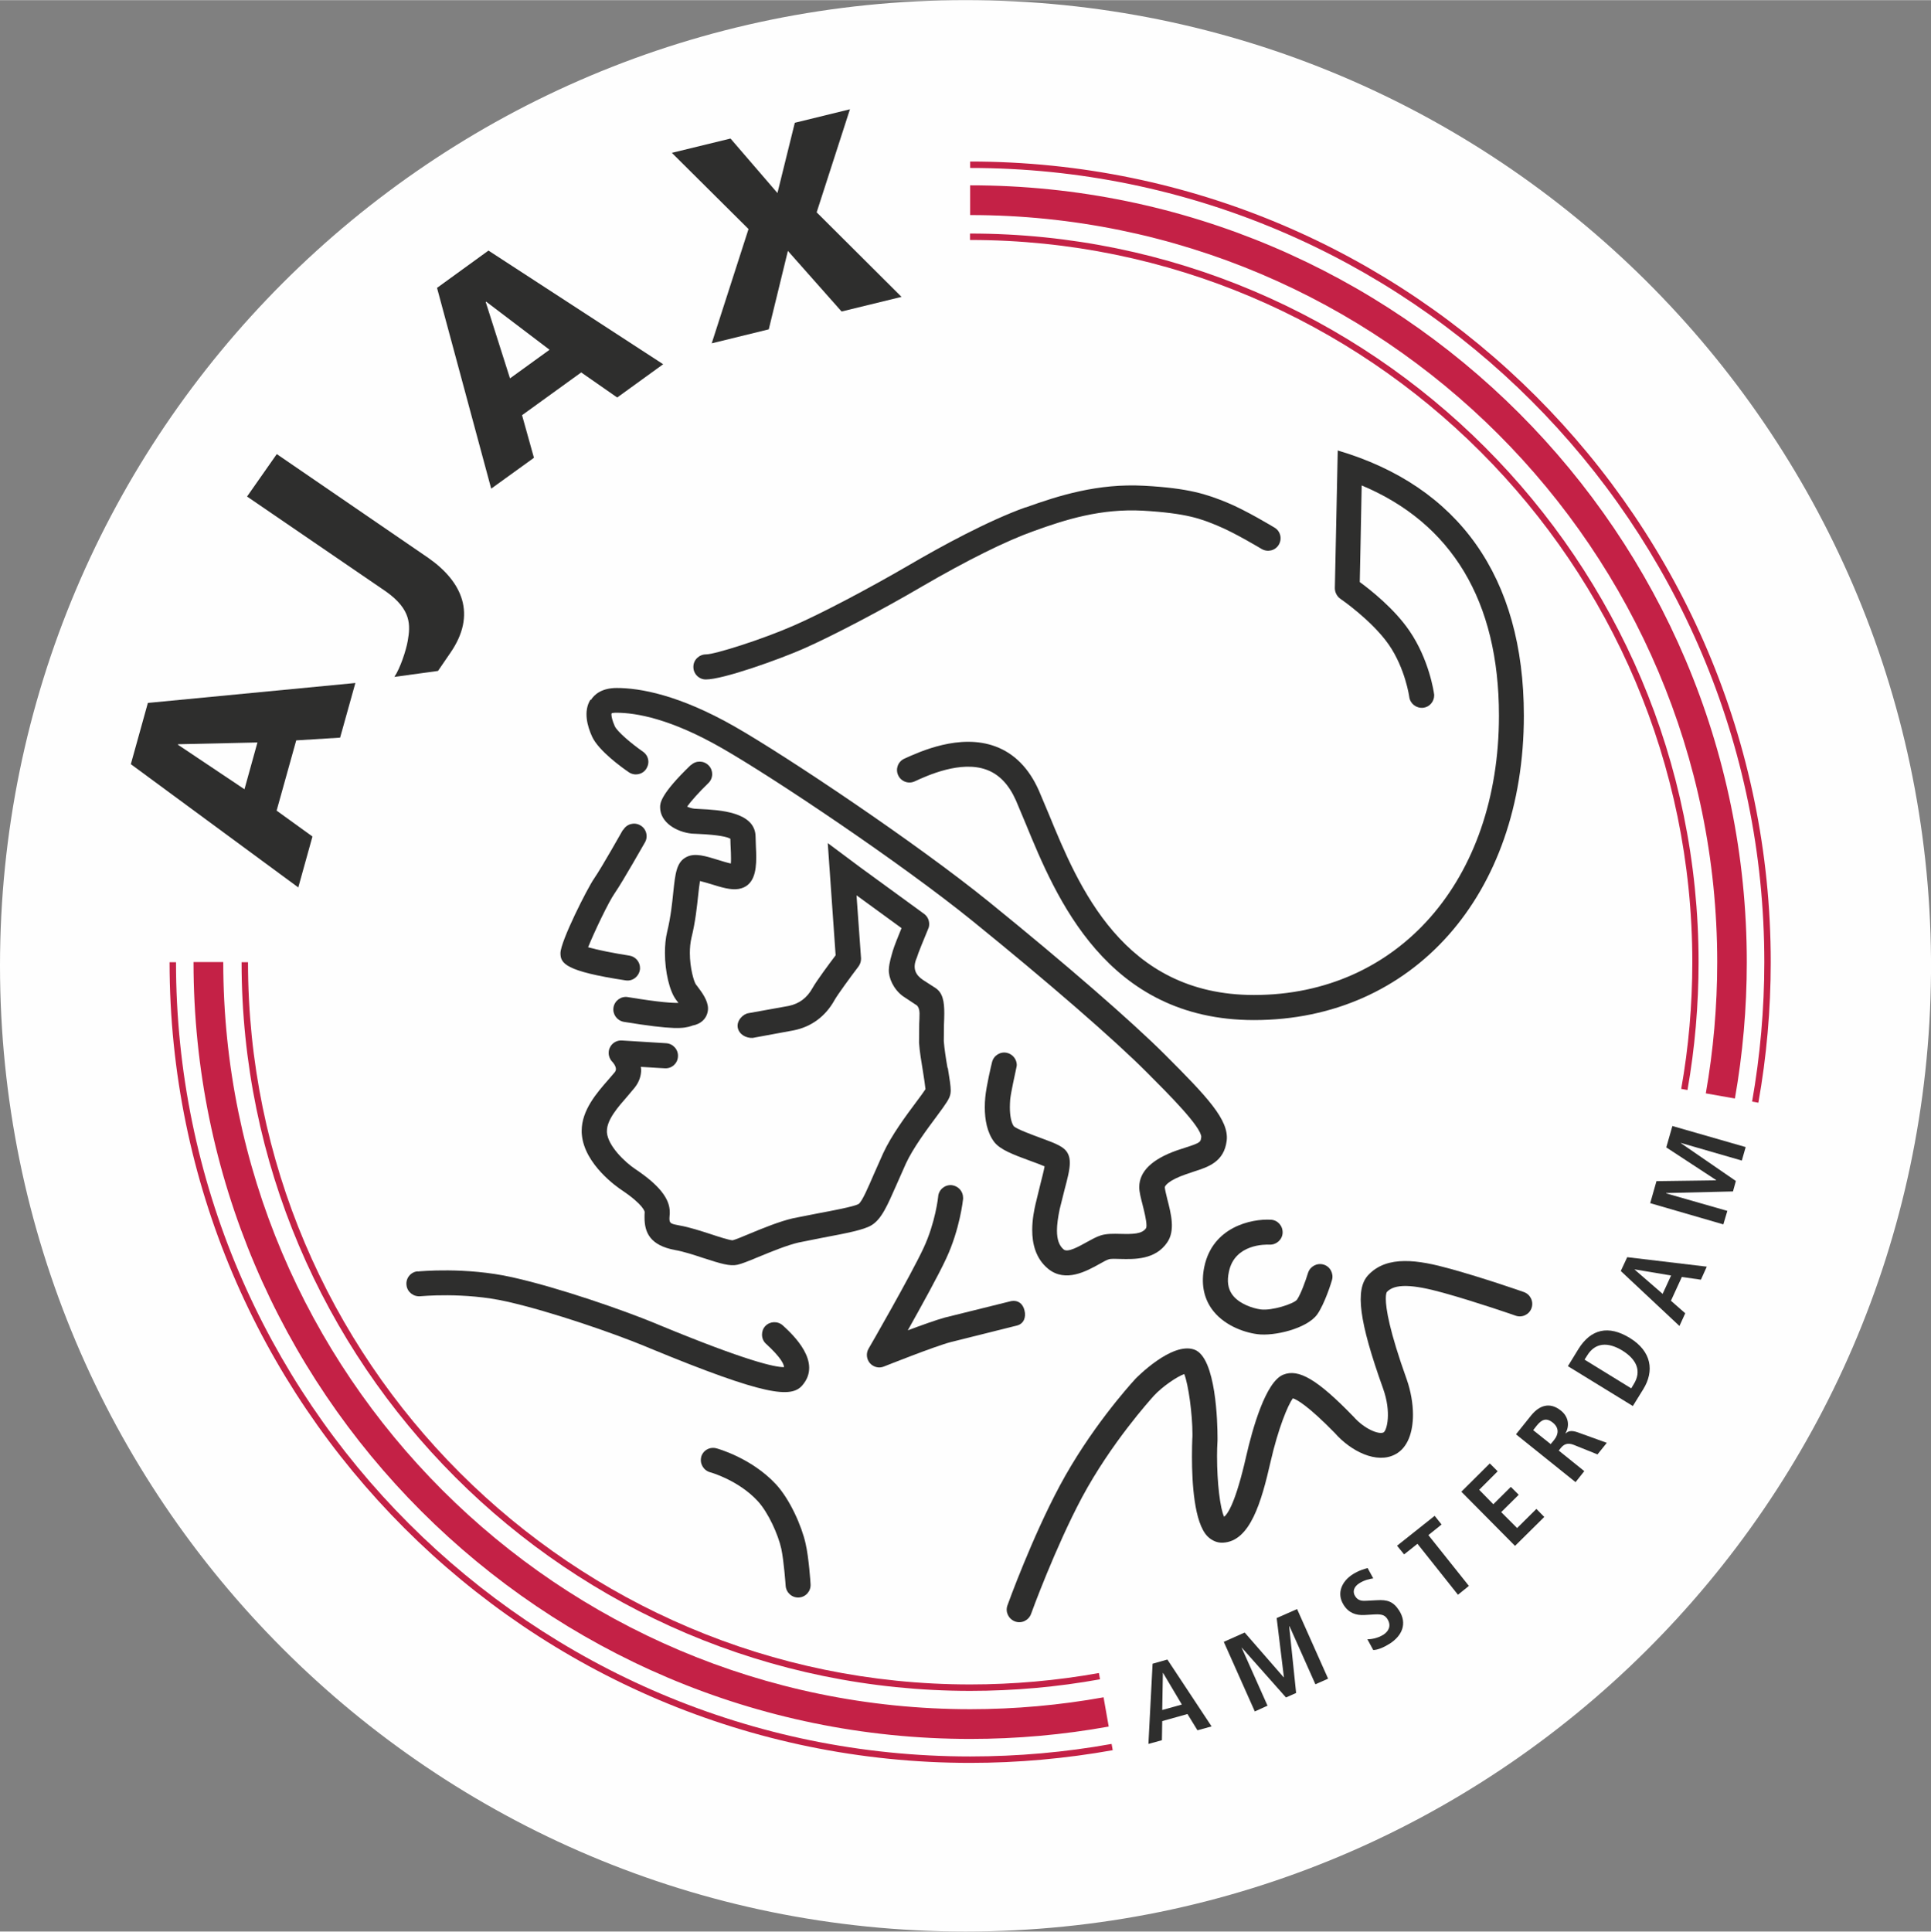
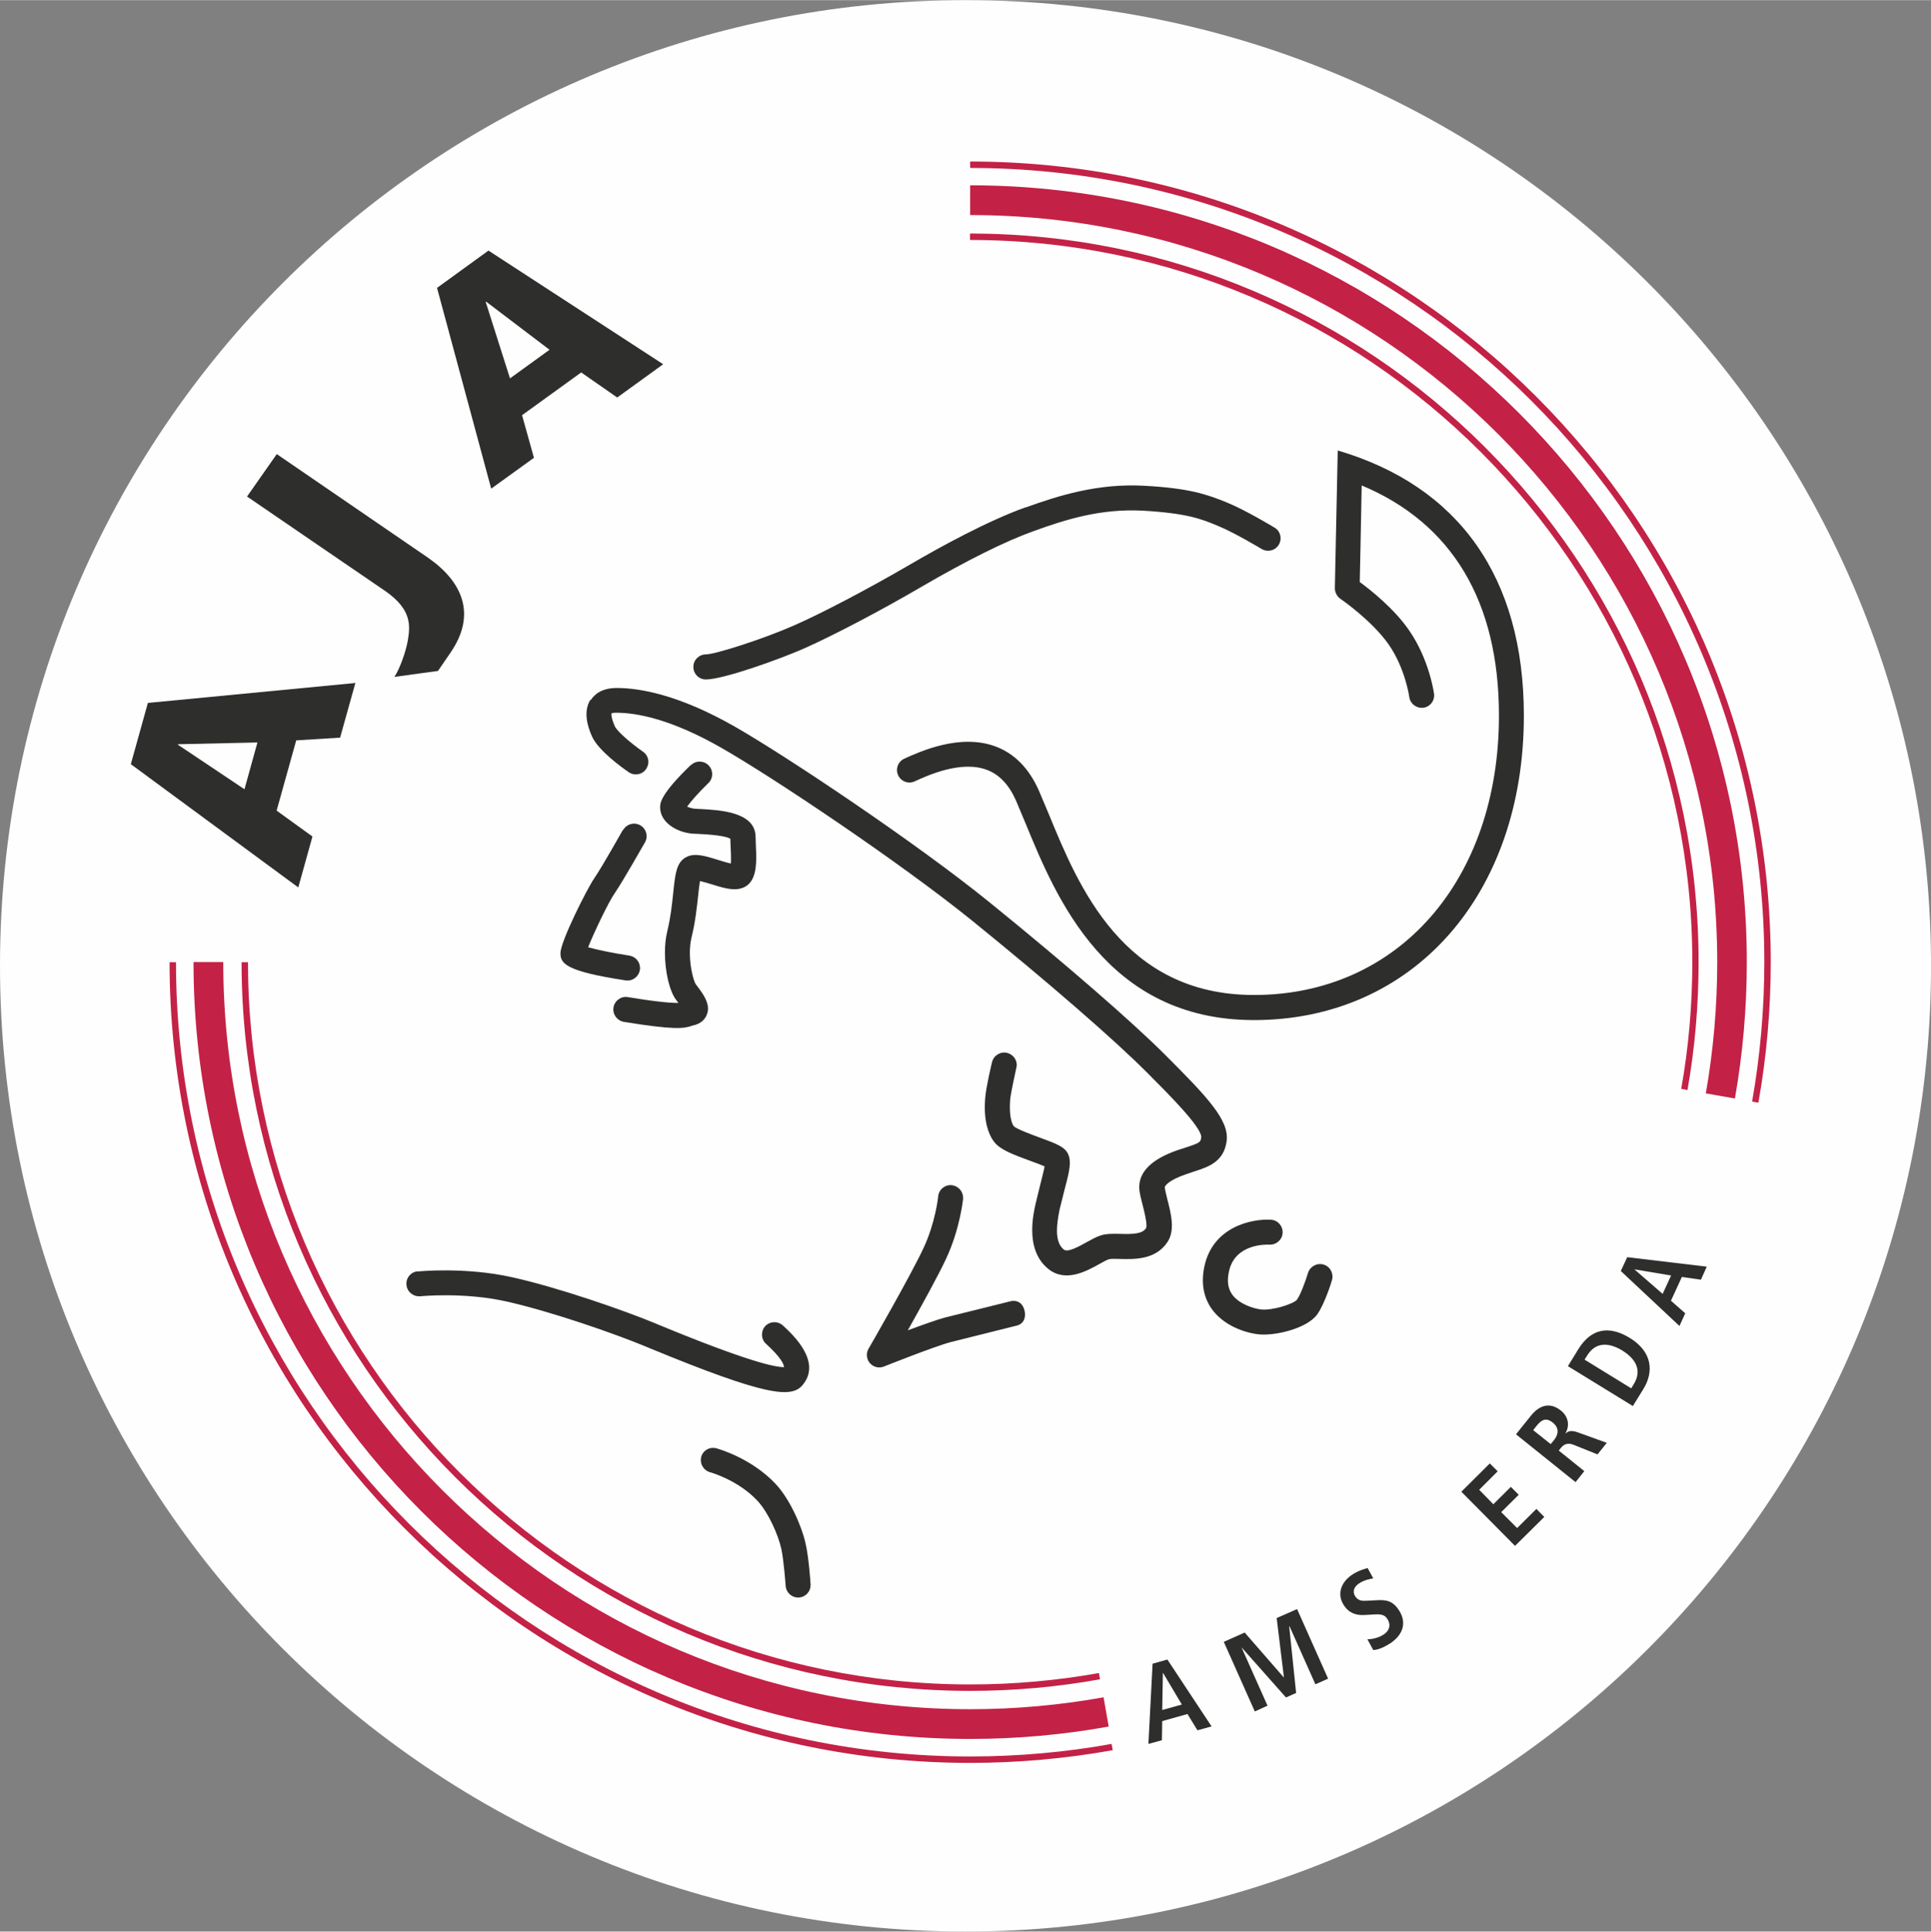
<svg xmlns="http://www.w3.org/2000/svg" xml:space="preserve" width="4481px" height="4482px" version="1.1" shape-rendering="geometricPrecision" text-rendering="geometricPrecision" image-rendering="optimizeQuality" fill-rule="evenodd" clip-rule="evenodd" viewBox="0 0 12014 12015">
  <rect x="0" y="0" width="12014" height="12015" fill="#808080" stroke="none" />
  <g id="Warstwa_x0020_1">
    <g id="_895326464">
      <path fill="#FEFEFE" fill-rule="nonzero" d="M12014 6055c-26,3296 -2705,5960 -6007,5960 -3318,0 -6007,-2689 -6007,-6008 0,-3318 2690,-6007 6007,-6007 3302,0 5981,2664 6007,5960l0 95z" />
      <path fill="#2E2E2D" fill-rule="nonzero" d="M2598 7908c-43,4 -74,43 -69,85 4,43 43,74 86,70 3,0 273,-27 538,33 283,64 674,201 860,278l31 13c720,297 879,311 948,230 125,-145 -60,-316 -121,-372 -32,-29 -81,-27 -110,4 -14,15 -20,34 -20,53 0,21 8,42 25,57 94,86 111,127 112,145 -57,1 -234,-38 -774,-261l-31 -13c-192,-79 -594,-220 -886,-285 -291,-65 -576,-37 -588,-36z" />
      <path fill="#2E2E2D" fill-rule="nonzero" d="M5837 7443c0,2 -17,162 -91,320 -78,168 -339,622 -342,626 -17,29 -13,65 8,90 22,25 57,34 88,21 3,-1 313,-125 416,-152l412 -103c42,-11 57,-52 46,-94 -10,-42 -40,-65 -82,-58l-415 103c-51,14 -143,47 -229,79 83,-148 192,-345 239,-447 85,-182 104,-362 105,-370 0,-3 0,-5 0,-8 0,-40 -30,-73 -70,-78 -43,-4 -81,27 -85,70z" />
      <path fill="#2E2E2D" fill-rule="nonzero" d="M4363 9062c-11,41 13,84 55,96 2,0 176,49 296,179 66,71 128,210 147,297 16,74 27,228 27,230 3,43 40,76 83,73 43,-3 75,-40 72,-83 0,-7 -11,-168 -31,-253 -24,-108 -97,-274 -185,-369 -152,-163 -362,-221 -370,-223 -42,-11 -84,13 -95,55z" />
-       <path fill="#2E2E2D" fill-rule="nonzero" d="M8512 7932c-82,89 -57,286 93,705 54,151 23,262 3,273 -28,15 -118,-20 -186,-97 -1,-1 -2,-2 -3,-3 -221,-228 -339,-298 -435,-259 -110,44 -192,338 -231,509 -64,281 -112,355 -137,375 -25,-53 -44,-212 -44,-378 0,-32 1,-65 3,-97 0,-1 0,-6 0,-16 0,-88 -8,-500 -144,-549 -141,-51 -364,179 -366,181 -46,50 -285,318 -471,665 -173,323 -320,728 -326,745 -15,41 7,85 47,100 40,15 85,-6 100,-47 1,-4 150,-412 317,-725 181,-337 422,-604 448,-633 53,-57 143,-118 188,-134 26,65 51,250 51,373 0,11 0,22 -1,32 -1,20 -2,60 -2,111 0,156 13,411 98,495 27,26 60,40 95,38 169,-8 239,-253 296,-503 47,-206 108,-355 139,-395 23,7 92,43 264,219 -1,-1 -2,-2 -3,-3 99,113 261,195 377,132 77,-41 109,-138 109,-246 0,-71 -14,-148 -38,-217 -110,-307 -131,-445 -131,-505 0,-27 4,-38 7,-42 49,-51 155,-49 352,6 202,56 447,141 449,142 40,14 85,-7 99,-48 14,-41 -8,-85 -48,-99 -10,-4 -252,-88 -459,-145 -195,-54 -391,-87 -509,39z" />
      <path fill="#2E2E2D" fill-rule="nonzero" d="M7493 7878c-21,102 -6,190 46,264 69,97 192,145 284,157 103,14 309,-34 373,-124 46,-66 87,-197 91,-212 12,-41 -11,-85 -52,-97 -41,-12 -84,11 -97,52 -14,46 -45,133 -69,167 -22,26 -156,69 -225,60 -46,-6 -135,-33 -178,-93 -26,-37 -33,-83 -20,-142 36,-174 230,-169 252,-168 43,2 80,-31 82,-73 2,-43 -30,-80 -73,-82 -120,-7 -362,44 -414,292z" />
      <path fill="#2E2E2D" fill-rule="nonzero" d="M3876 5161c-2,3 -131,233 -180,304 -41,59 -209,390 -209,464 0,63 29,112 405,169 43,7 82,-23 89,-65 1,-4 1,-8 1,-12 0,-38 -28,-71 -66,-77 -91,-14 -198,-35 -257,-52 37,-92 127,-282 166,-337 53,-77 182,-307 188,-316 7,-12 10,-25 10,-38 0,-27 -14,-54 -40,-68 -37,-21 -85,-8 -106,30z" />
      <path fill="#2E2E2D" fill-rule="nonzero" d="M4298 4758c-191,184 -191,239 -191,263 0,94 101,154 197,164l42 2c129,6 180,19 198,30 0,17 2,56 2,56 1,18 2,43 2,65 0,12 0,24 -1,33 -23,-5 -56,-15 -78,-22 -81,-25 -145,-45 -197,-19 -64,31 -71,106 -83,219 -7,69 -16,155 -38,246 -10,41 -14,86 -14,132 0,118 29,238 68,290 0,0 13,18 16,21 -36,1 -115,-3 -315,-36 -42,-7 -82,22 -89,64 -7,42 21,82 64,90 313,51 372,42 423,25l5 -2 -1 0c58,-10 81,-46 89,-66 5,-13 8,-26 8,-39 0,-51 -37,-100 -67,-140l-8 -10c-13,-18 -38,-104 -38,-196 0,-32 3,-65 10,-95 25,-101 34,-193 42,-266 3,-30 7,-63 11,-87 21,5 48,13 68,19 64,20 125,39 174,30 93,-17 108,-108 108,-196 0,-23 -1,-45 -2,-66l-2 -61c0,-157 -226,-168 -347,-174l-34 -2c-18,-2 -34,-8 -45,-13 24,-34 77,-93 132,-146 16,-15 24,-36 24,-56 0,-19 -7,-39 -22,-54 -30,-31 -79,-32 -110,-2z" />
      <path fill="#2E2E2D" fill-rule="nonzero" d="M3674 4351c-46,72 -20,166 10,231 40,87 184,191 228,221 35,24 84,16 108,-20 9,-14 14,-29 14,-44 0,-25 -12,-49 -34,-64 -72,-50 -160,-125 -175,-158 -16,-36 -21,-61 -21,-74 0,-3 1,-4 1,-6 3,-2 12,-4 30,-4 124,0 339,38 656,220 317,181 1114,714 1564,1079 464,376 878,735 1079,937 136,136 340,340 340,404 0,1 0,2 -1,3 -3,26 -3,32 -94,61l-55 18c-157,55 -236,132 -236,229 0,31 10,68 21,111 8,32 24,94 24,128 0,7 -1,13 -3,17 -25,36 -81,37 -159,35 -43,-1 -84,-2 -121,9 -29,9 -59,26 -90,43 -47,26 -117,66 -142,45 -28,-23 -42,-61 -42,-118 0,-36 6,-80 17,-133l30 -120c19,-72 33,-125 33,-168 0,-21 -3,-40 -12,-57 -21,-42 -66,-60 -175,-100 -49,-18 -141,-52 -161,-70 -16,-21 -25,-65 -25,-119 0,-16 1,-32 2,-48 5,-47 30,-157 38,-196 1,-6 3,-12 3,-18 0,-35 -24,-67 -60,-76 -42,-10 -84,16 -94,58 -4,15 -36,151 -42,218 -2,20 -3,41 -3,64 0,74 14,157 60,216 36,45 110,75 229,118 25,9 60,22 83,32 -5,28 -16,71 -25,106l-31 127c-8,35 -21,96 -21,163 0,84 21,178 100,242 108,87 239,13 317,-30 23,-13 46,-26 60,-30 12,-4 44,-3 71,-2 87,2 218,6 292,-103 51,-74 24,-178 0,-271 -6,-25 -15,-61 -15,-72 0,-9 24,-44 132,-81l50 -17c88,-28 187,-60 203,-192 15,-129 -121,-272 -384,-535 -205,-205 -623,-568 -1092,-948 -455,-369 -1263,-909 -1585,-1093 -347,-198 -591,-240 -734,-240 -94,0 -140,41 -161,75z" />
-       <path fill="#2E2E2D" fill-rule="nonzero" d="M5895 6642c-10,-57 -20,-123 -23,-166l1 -102c1,-26 2,-49 2,-71 0,-73 -9,-127 -54,-157 0,0 -38,-24 -79,-51 -44,-30 -68,-70 -38,-138 7,-26 48,-124 71,-180 5,-10 6,-20 6,-30 0,-24 -11,-48 -32,-63l-398 -290 -201 -150c0,0 45,646 49,698 -37,49 -119,159 -144,204 -34,61 -82,97 -148,111l-250 45c-35,5 -75,47 -67,90 8,42 51,66 93,64l255 -47c110,-22 198,-87 254,-188 19,-34 101,-146 149,-209 10,-14 16,-30 16,-47 0,-2 0,-4 0,-6 0,0 -16,-226 -28,-390 116,84 226,165 280,204 -20,49 -46,113 -54,141 -8,29 -23,73 -25,117 -2,51 28,121 87,165 0,0 53,35 80,53 19,8 24,38 24,54 0,22 -1,46 -2,66l-1 117c3,52 15,121 25,183 6,37 13,84 15,106 -11,17 -35,50 -57,79 -65,87 -154,207 -206,319l-60 135c-32,74 -71,166 -93,181 -29,17 -171,43 -256,59l-152 30c-83,19 -189,62 -275,98 -38,16 -84,35 -101,39 -22,-1 -90,-23 -135,-38 -62,-20 -132,-43 -194,-54 -53,-10 -64,-12 -64,-43 0,-8 1,-18 2,-30 0,-4 0,-8 0,-11 0,-84 -68,-169 -213,-266 -65,-43 -171,-144 -178,-229 0,-3 0,-6 0,-9 0,-71 70,-150 126,-214l47 -56c29,-37 40,-75 40,-111 0,-6 -2,-12 -2,-18 74,5 149,9 149,9 43,3 80,-30 82,-73 3,-43 -30,-80 -73,-83l-276 -17c-32,-2 -62,16 -75,45 -5,10 -7,21 -7,33 0,20 8,40 22,54 3,3 23,25 23,46 0,6 -2,12 -6,18l-42 49c-70,80 -165,188 -165,317 0,8 0,15 1,23 16,187 224,330 247,345 139,93 144,136 144,137 -1,11 -1,23 -1,34 0,91 32,174 192,203 51,9 116,30 173,49 108,35 166,53 214,42 26,-6 64,-21 129,-48 80,-33 180,-74 250,-90l145 -29c160,-30 261,-50 308,-78 64,-38 100,-124 157,-253l58 -131c45,-97 129,-210 190,-292 63,-85 81,-111 87,-141 1,-7 2,-14 2,-22 0,-27 -6,-66 -18,-140z" />
      <path fill="#2E2E2D" fill-rule="nonzero" d="M6381 3155c-234,84 -524,242 -726,360 -249,145 -543,300 -715,375 -195,86 -492,180 -547,180 -43,0 -79,34 -79,77 -1,43 34,79 77,79 105,1 456,-124 612,-193 176,-78 477,-235 731,-384 282,-164 523,-284 700,-347 199,-72 416,-140 677,-126 273,16 362,51 463,93 108,44 273,144 275,145 37,22 85,11 107,-26 22,-37 11,-85 -27,-107 -7,-4 -178,-108 -296,-156 -125,-51 -236,-89 -514,-104 -289,-16 -532,61 -738,135z" />
      <path fill="#2E2E2D" fill-rule="nonzero" d="M1602 4617l-81 292 -414 -277 1 -3 494 -11zm254 902l88 -316 -223 -161 122 -437 273 -17 95 -340 -1291 124 -106 381 1042 767z" />
      <path fill="#2E2E2D" fill-rule="nonzero" d="M2453 4211c37,-54 74,-167 84,-226 16,-94 25,-193 -137,-307l-863 -590 185 -264 943 646c213,149 301,352 138,589 -34,49 -78,114 -78,114l-271 37z" />
      <path fill="#2E2E2D" fill-rule="nonzero" d="M3419 2175l-246 178 -151 -475 3 -2 394 299zm-363 864l266 -192 -74 -265 368 -266 224 156 286 -207 -1087 -707 -320 232 337 1249z" />
-       <polygon fill="#2E2E2D" fill-rule="nonzero" points="4657,1424 4180,950 4545,861 4837,1200 4945,763 5288,679 5081,1320 5609,1846 5236,1937 4902,1560 4783,2048 4428,2135 " />
      <polygon fill="#2E2E2D" fill-rule="nonzero" points="8023,10116 8021,10117 8064,10531 8001,10559 7726,10249 7725,10249 7886,10610 7807,10646 7614,10213 7744,10155 7987,10434 7988,10433 7943,10065 8070,10009 8263,10442 8184,10477 " />
      <path fill="#2E2E2D" fill-rule="nonzero" d="M8507 10197c20,0 61,-4 101,-29 32,-21 50,-56 24,-97 -18,-29 -43,-31 -91,-28l-51 3c-53,3 -99,-12 -131,-64 -45,-72 -10,-146 57,-189 43,-27 79,-35 93,-39l35 64c-22,4 -52,9 -86,30 -37,23 -44,55 -26,82 19,30 47,29 77,27l58 -3c64,-4 102,8 138,64 52,82 18,157 -58,206 -40,25 -75,39 -103,40l-37 -68z" />
-       <polygon fill="#2E2E2D" fill-rule="nonzero" points="8819,9603 8736,9669 8692,9615 8926,9429 8969,9483 8887,9549 9139,9865 9071,9920 " />
      <polygon fill="#2E2E2D" fill-rule="nonzero" points="9092,9279 9269,9103 9318,9152 9203,9267 9291,9357 9400,9249 9449,9298 9340,9406 9439,9505 9559,9386 9608,9436 9426,9616 " />
      <path fill="#2E2E2D" fill-rule="nonzero" d="M7231 10637l4 -231 1 0 117 197 -122 34zm220 126l87 -24 -275 -416 -92 26 -26 499 84 -23 2 -119 157 -44 62 101zm2197 -1780l-109 -87 22 -28c31,-38 59,-52 101,-18 37,30 37,69 8,106l-22 27zm155 236l54 -68 -159 -128 12 -15c20,-25 43,-35 80,-21l149 60 58 -72 -180 -65c-44,-16 -63,-6 -75,6l-2 -1c27,-47 19,-103 -29,-141 -68,-54 -133,-34 -186,32l-93 116 370 297zm55 -761l16 -25c51,-84 131,-86 220,-32 88,55 122,127 70,210l-15 25 -291 -179zm301 288l65 -105c69,-112 53,-234 -83,-318 -133,-82 -243,-57 -321,69l-65 106 404 248zm185 -698l-174 -151 1 -1 226 38 -53 115zm238 -87l37 -82 -495 -59 -40 86 365 342 36 -79 -89 -78 68 -148 118 17z" />
-       <polygon fill="#2E2E2D" fill-rule="nonzero" points="10457,7109 10457,7110 10800,7346 10782,7411 10367,7421 10366,7423 10747,7532 10722,7616 10267,7484 10306,7347 10676,7342 10677,7340 10367,7137 10405,7004 10861,7135 10837,7219 " />
-       <path fill="#C42146" fill-rule="nonzero" d="M1503 5985c0,2499 2034,4533 4533,4533 271,0 543,-24 808,-72l-7 -39c-262,47 -532,71 -801,71 -2477,0 -4493,-2015 -4493,-4493l-40 0z" />
+       <path fill="#C42146" fill-rule="nonzero" d="M1503 5985c0,2499 2034,4533 4533,4533 271,0 543,-24 808,-72l-7 -39c-262,47 -532,71 -801,71 -2477,0 -4493,-2015 -4493,-4493l-40 0" />
      <path fill="#C42146" fill-rule="nonzero" d="M6036 1492c2477,0 4493,2016 4493,4493 0,265 -23,530 -69,788l39 7c46,-260 69,-528 69,-795 0,-2500 -2033,-4533 -4533,-4533l0 40z" />
      <path fill="#C42146" fill-rule="nonzero" d="M1204 5985c0,2665 2168,4832 4833,4832 289,0 579,-26 861,-77l-32 -182c-272,49 -551,74 -829,74 -2563,0 -4648,-2085 -4648,-4648l-185 0z" />
      <path fill="#C42146" fill-rule="nonzero" d="M6036 1337c2563,0 4648,2085 4648,4648 0,274 -24,549 -71,816l181 32c49,-278 74,-563 74,-848 0,-2665 -2168,-4833 -4832,-4833l0 185z" />
      <path fill="#C42146" fill-rule="nonzero" d="M1055 5985c0,2746 2234,4981 4981,4981 298,0 596,-27 887,-79l-7 -39c-288,52 -585,78 -880,78 -2725,0 -4941,-2216 -4941,-4941l-40 0z" />
      <path fill="#C42146" fill-rule="nonzero" d="M6036 1044c2724,0 4941,2216 4941,4941 0,291 -26,583 -76,867l39 7c51,-286 77,-580 77,-874 0,-2746 -2234,-4981 -4981,-4981l0 40z" />
      <path fill="#2E2E2D" fill-rule="nonzero" d="M8323 2801l-18 857c0,26 13,51 34,66 2,1 197,135 302,286 102,148 127,323 127,325 6,43 45,72 88,67 39,-5 67,-39 67,-77 0,-4 0,-7 -1,-10 -1,-9 -30,-213 -154,-393 -93,-136 -241,-253 -308,-302 1,-55 9,-417 12,-601 560,235 854,718 854,1432 0,1023 -626,1738 -1524,1738 -815,0 -1093,-678 -1277,-1126l-62 -147c-61,-137 -151,-229 -269,-273 -222,-83 -473,33 -568,76 -39,18 -56,64 -38,103 18,39 64,56 103,38 78,-36 287,-132 448,-72 78,29 138,92 182,191l60 143c188,457 502,1223 1421,1223 989,0 1679,-779 1679,-1894 0,-862 -407,-1429 -1160,-1650z" />
    </g>
  </g>
</svg>